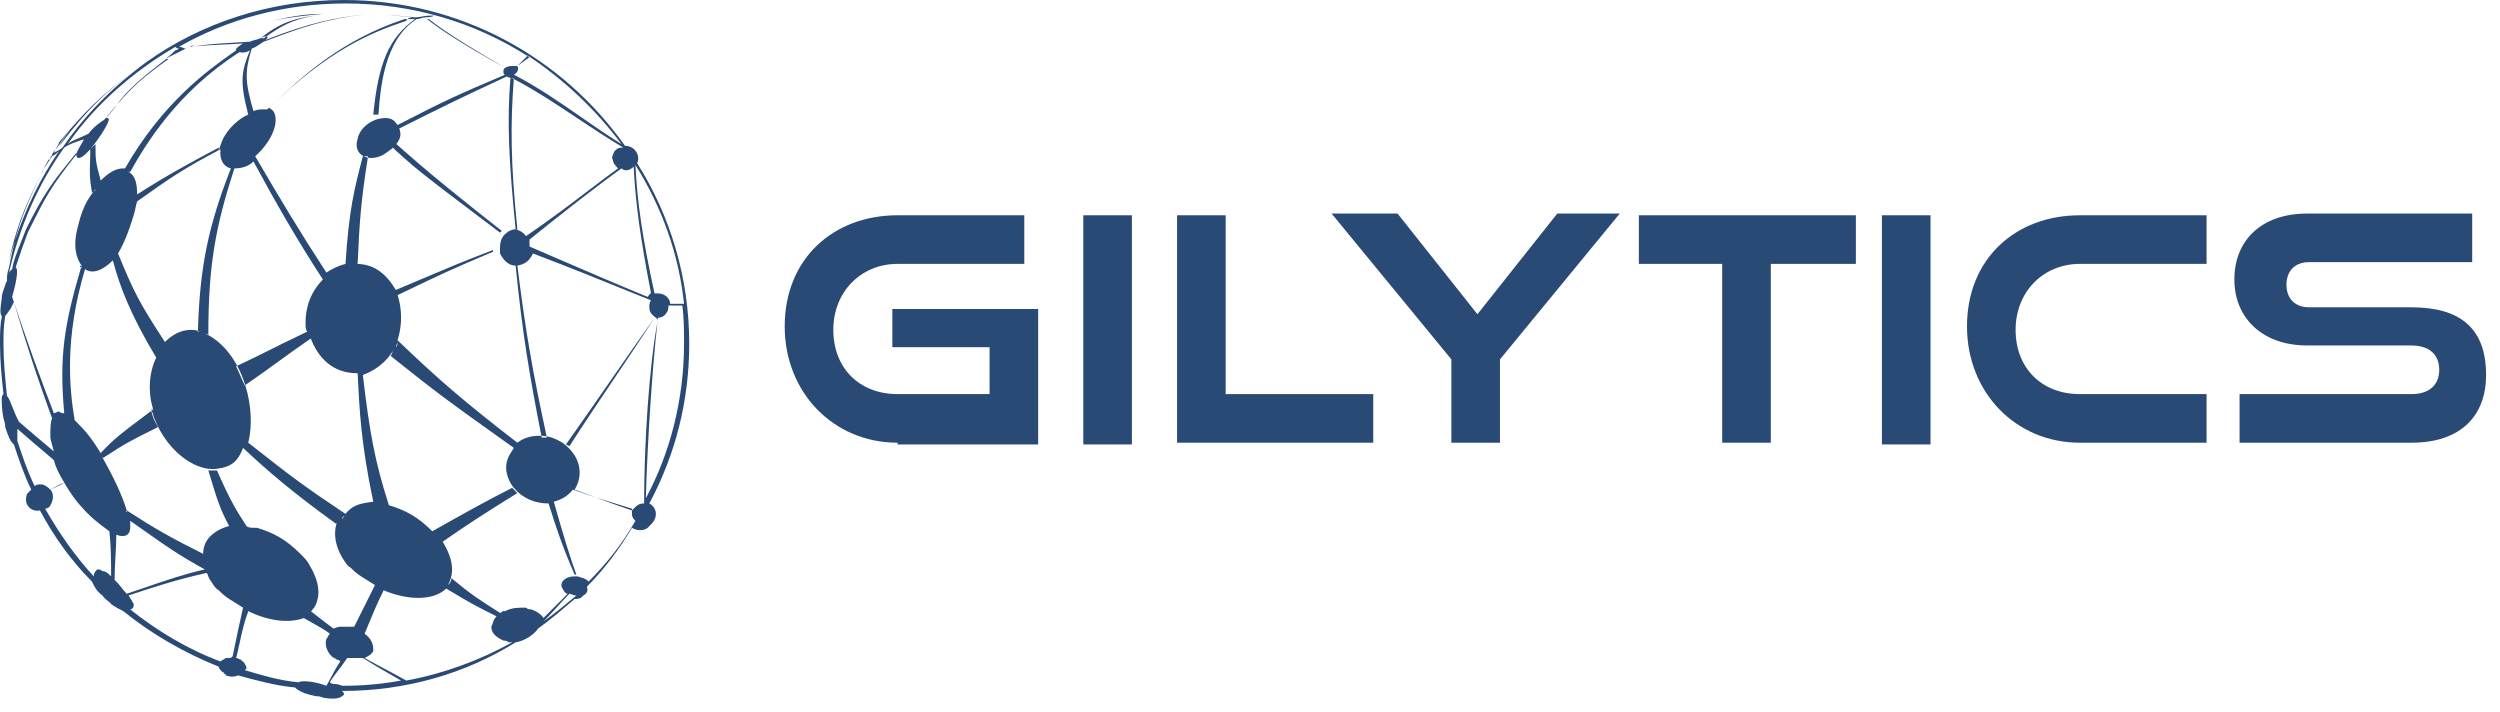
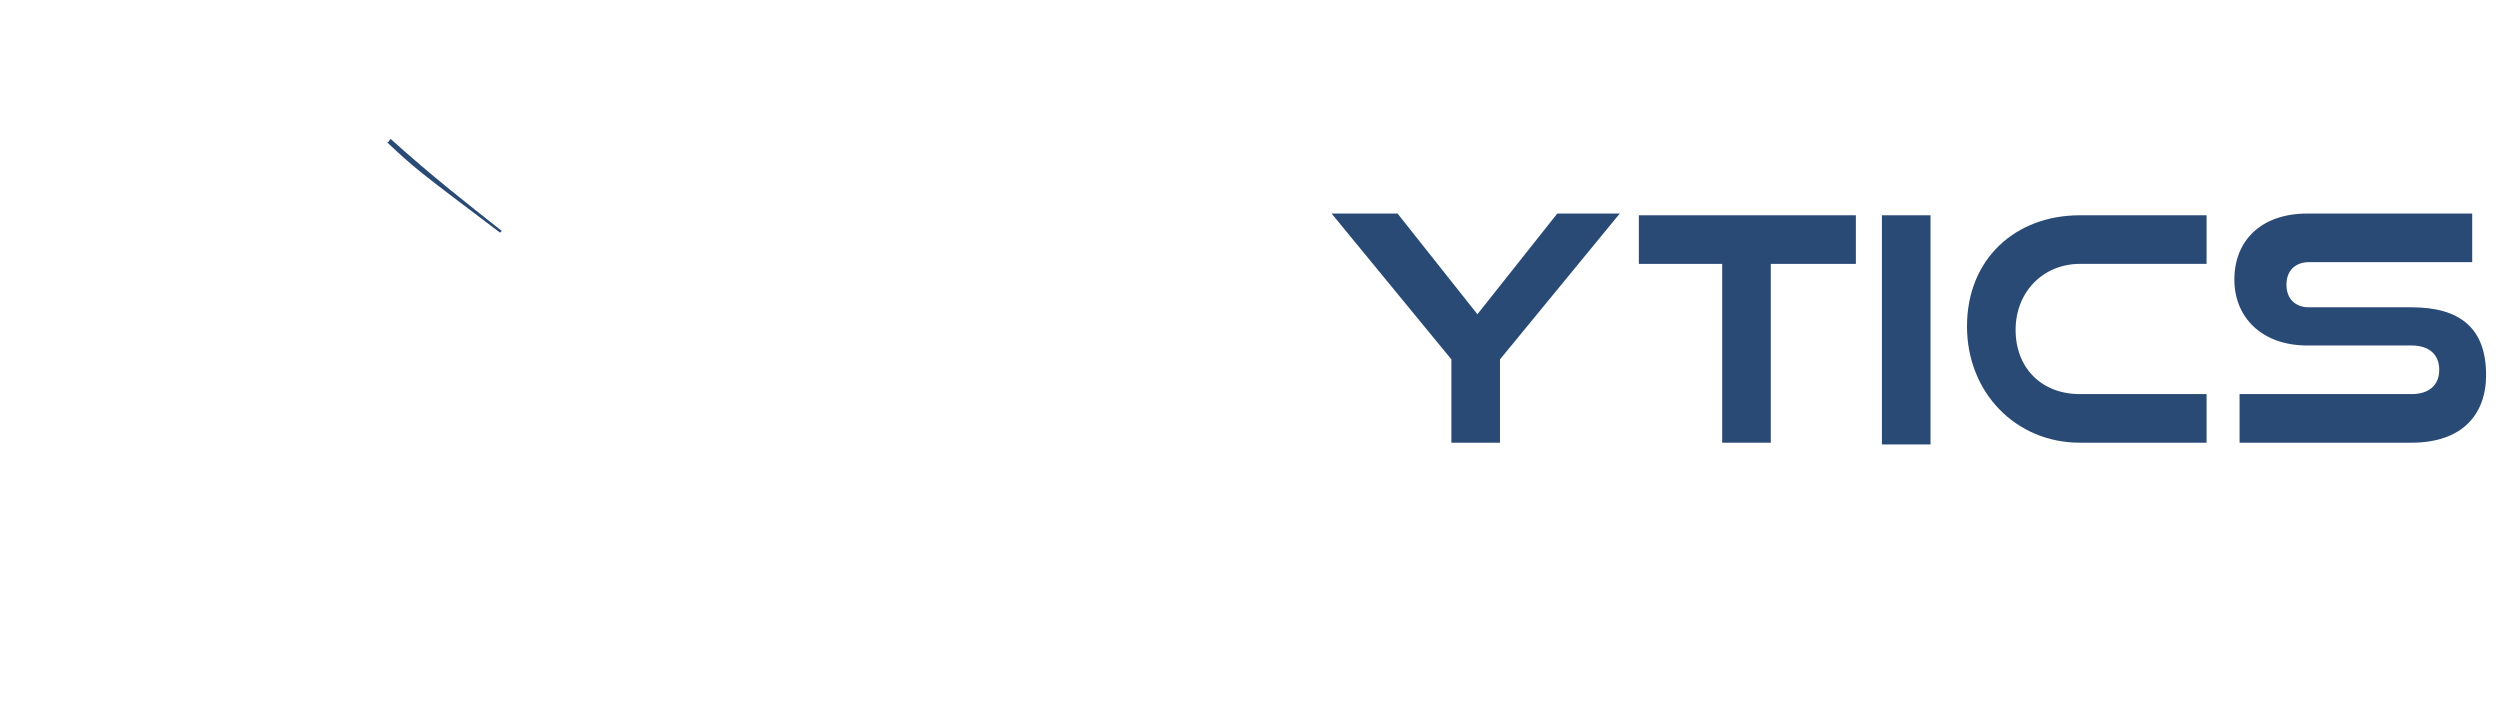
<svg xmlns="http://www.w3.org/2000/svg" width="144" height="41" viewBox="0 0 144 41" fill="none">
  <path d="M28.801 13.4V13.4V13.4L28.901 13.3V13.3C27.001 11.8 24.701 10 22.501 8V8C22.401 8.1 22.401 8.2 22.301 8.2C23.901 9.7 23.901 9.7 28.801 13.4Z" fill="#2A4A76" />
-   <path fill-rule="evenodd" clip-rule="evenodd" d="M37.4 29C38.9 26.2 39.7 23.1 39.7 19.8C39.7 16 38.6 12.4 36.7 9.4C36.9 9 36.6 8.4 36 8.4C32.4 3.3 26.5 0 19.8 0C15.6 0 11.6 1.3 8.4 3.6C8.154 3.782 7.912 3.966 7.676 4.155C5.911 5.389 4.84 6.472 3.4 8.2C3.4 8.258 3.367 8.315 3.3 8.431C3.274 8.476 3.243 8.53 3.206 8.597C3.137 8.672 3.069 8.762 3 8.9C3 8.95 2.975 8.975 2.95 9C2.925 9.025 2.9 9.05 2.9 9.1C2.9 9.1 2.9 9.2 2.8 9.2C2.661 9.431 2.565 9.62 2.502 9.756C2.418 9.891 2.403 9.932 2.401 9.973C2.4 9.982 2.4 9.99 2.4 10C1.3 12.1 0.9 13.3 0.5 15.1C0.606 14.692 0.725 14.288 0.856 13.888C0.727 14.382 0.613 14.905 0.5 15.5C0.4 15.7 0.4 16 0.4 16.2C0.344 16.256 0.319 16.344 0.291 16.445C0.268 16.525 0.244 16.612 0.2 16.7C0.1 17 0.1 17.1 0.1 17.2C0 17.8 0 18.1 0.1 18.2V18.3C0 18.7 0 19.3 0 19.8C0 20.8 0.1 21.8 0.2 22.7C0.2 22.7 0.1 22.8 0.1 22.9C0.1 23.2 0.1 23.6 0.2 24.1C0.3 24.4 0.3 24.5 0.3 24.6C0.5 25.2 0.6 25.4 0.7 25.5L0.8 25.6C1.1 26.5 1.4 27.4 1.8 28.2L1.7 28.3L1.6 28.4C1.5 28.5 1.5 28.7 1.5 28.8C1.5 29.2 1.9 29.5 2.3 29.4C3.1 30.9 4.1 32.3 5.3 33.5C5.314 33.527 5.327 33.556 5.341 33.586C5.432 33.781 5.554 34.041 5.9 34.3C6.01 34.465 6.151 34.57 6.255 34.647C6.34 34.71 6.4 34.755 6.4 34.8C6.7 35 6.9 35.1 7.1 35.2C8.7 36.5 10.6 37.6 12.6 38.4C12.6 38.5 12.7 38.6 12.8 38.7C12.9 38.7 12.9 38.8 12.9 38.8C12.9 38.8 13 38.8 13 38.9C13.3 39 13.5 39 13.7 38.9C14.8 39.2 15.9 39.5 17 39.6L17.1 39.7C17.4 39.9 17.7 40 18.2 40.1C18.39 40.1 18.5 40.14 18.58 40.17C18.627 40.187 18.663 40.2 18.7 40.2C19.3 40.3 19.6 40.2 19.7 40.1C19.9 40 19.8 39.9 19.7 39.8C23.4 39.8 26.8 38.8 29.7 37C30.3 36.9 30.8 36.5 31 36.2C31.7 35.7 32.4 35.1 33.1 34.5L33.1 34.5C33.2 34.5 33.4 34.5 33.5 34.4L33.6 34.3C33.8 34.2 33.9 34 33.8 33.8C34.8 32.8 35.7 31.6 36.4 30.4C36.7 30.6 37.2 30.6 37.4 30.3C38 29.8 37.8 29.2 37.4 29ZM0.856 13.888C1.183 12.639 1.612 11.576 2.4 10C2.4 10 2.429 9.913 2.502 9.756C2.584 9.624 2.733 9.401 3 9L3 9C3.2 8.9 3.3 8.8 3.4 8.7C2.33 10.263 1.464 12.03 0.856 13.888ZM7.666 4.163C6.084 5.426 4.729 6.85 3.6 8.5C3.5 8.6 3.3 8.7 3.1 8.8L3.1 8.8C3.139 8.721 3.175 8.654 3.206 8.597C3.237 8.563 3.269 8.531 3.3 8.5L3.7 7.9C3.75 7.85 3.8 7.775 3.85 7.7L3.85 7.7C3.9 7.625 3.95 7.55 4 7.5L3.4 8.4L3.5 8.3C5.021 6.304 6.18 5.211 7.666 4.163ZM7.666 4.163C7.743 4.109 7.821 4.054 7.9 4C7.824 4.052 7.749 4.104 7.676 4.155L7.666 4.163ZM36.6 9.5C38.1 11.9 39.1 14.6 39.4 17.5H38.6C38.6 17.2 38.3 16.9 37.9 16.9H37.7C37 13.7 36.7 11.6 36.6 9.5ZM37.5 16.9C36.9 13.8 36.6 11.7 36.5 9.6C36.3 9.8 36 9.9 35.8 9.7C34.4 10.7 32.1 12.5 30.5 13.8V14.2C31.092 14.454 31.66 14.7 32.236 14.949C33.702 15.583 35.218 16.238 37.3 17.1C37.338 17.062 37.362 17.024 37.382 16.991C37.415 16.938 37.438 16.9 37.5 16.9ZM35.4 8.7C35.3 8.9 35.2 9.1 35.3 9.2C35.3 9.4 35.5 9.6 35.6 9.7C35.068 10.08 34.493 10.517 33.864 10.996C32.837 11.778 31.664 12.67 30.3 13.6C30.12 13.33 29.777 13.222 29.711 13.203C29.74 13.201 29.769 13.2 29.8 13.2C29.403 9.325 29.4 7.129 29.596 4.55C30.906 5.242 32.088 6.029 33.273 6.819C34.131 7.39 34.99 7.962 35.9 8.5C35.7 8.5 35.6 8.5 35.4 8.7ZM21.187 9.08C21.455 9.13 21.777 9.079 22.1 8.9C22.4 8.7 22.7 8.5 22.9 8.2C23.1 7.9 23.1 7.7 23 7.4L23 7.4L23 7.4C25.6 6.1 26.4 5.7 29.2 4.4C29.3 4.5 29.5 4.5 29.6 4.5L29.596 4.55L29.5 4.5H29.4C29.2 7 29.3 9.2 29.7 13.2L29.711 13.203C29.46 13.22 29.29 13.31 29.2 13.4C28.9 13.6 28.8 13.9 28.8 14.3V14.6C29 15 29.3 15.3 29.7 15.3C30.096 19.263 30.493 21.558 31.181 25.101C31.154 25.101 31.127 25.1 31.1 25.1C30.6 25.1 30.2 25.2 29.8 25.5C26.7 23.1 25.3 21.9 22.9 19.6C23.3 18.3 23 17.3 22.9 17L23.265 16.825C25.446 15.777 25.932 15.544 28.4 14.5V14.4C26.584 15.098 25.744 15.455 24.585 15.948C24.084 16.16 23.524 16.398 22.8 16.7C22.2 15.7 21.5 15.2 20.5 15.2H20.6C20.699 12.826 20.798 11.528 21.187 9.08ZM20.946 9H21.2L21.187 9.08C21.101 9.064 21.02 9.037 20.946 9ZM29.1 3.9C29.043 3.958 29.018 3.982 29.008 4.011C29 4.033 29 4.058 29 4.1C29 4.2 29 4.3 29.1 4.3C26.5 5.4 25.6 5.8 22.9 7.2C22.881 7.181 22.862 7.155 22.84 7.125C22.747 6.997 22.605 6.8 22.2 6.8C21.4 6.8 20.7 7.4 20.6 8C20.442 8.473 20.616 8.835 20.946 9H20.9C20.4 10.9 20.1 12.1 19.9 15.2C19.5 15.3 19.1 15.5 18.8 15.7C17.3 13.4 16.1 11.4 14.7 9C15.5 8.3 16.1 7.2 15.8 6.5C15.733 6.367 15.667 6.322 15.6 6.278C15.567 6.256 15.534 6.234 15.502 6.202C18.947 2.881 21.32 1.893 23.4 1.2C23.4 1.165 23.424 1.131 23.46 1.1H23.9C22.4 2.2 21.8 3.6 21.5 6.6H21.8L21.801 6.584C21.902 5.177 22.107 2.295 24 1.1C24.1 1.1 24.175 1.075 24.25 1.05C24.325 1.025 24.4 1 24.5 1C24.9 1 25 0.9 25 0.9H24.8C24.586 0.9 24.429 0.929 24.283 0.955C24.157 0.978 24.039 1 23.9 1C23.523 0.958 23.251 0.934 23.011 0.912C22.678 0.882 22.407 0.858 22 0.8C22.537 0.877 22.721 0.895 23.23 0.944C23.384 0.959 23.568 0.977 23.8 1H23.7C23.635 1 23.527 1.043 23.46 1.1H23.3C19.7 2.3 17.5 4.3 15.5 6.2L15.502 6.202L15.4 6.3H15.2C15 6.3 14.8 6.3 14.6 6.4C14.1 4.7 14.1 4.1 14.5 2.8C14.688 2.737 14.837 2.635 14.972 2.543C15.051 2.488 15.126 2.437 15.2 2.4C15.381 2.333 15.557 2.268 15.73 2.203L15.73 2.203C17.314 1.613 18.657 1.112 21.008 0.833C21.104 0.822 21.202 0.811 21.3 0.8C21.201 0.811 21.104 0.822 21.008 0.833C19.343 1.025 17.947 1.26 15.3 2.3C15.392 2.208 15.485 2.115 15.341 2.102C16.146 1.54 16.798 1.117 18.198 0.89C17.007 1.055 16.182 1.271 15 2.2C14.9 2.25 14.8 2.275 14.7 2.3C14.6 2.325 14.5 2.35 14.4 2.4C14.043 2.424 13.731 2.442 13.447 2.459C12.599 2.508 12 2.543 11.181 2.671C11.131 2.676 11.079 2.681 11.027 2.686C11.091 2.653 11.145 2.62 11.191 2.591L11.223 2.571C11.135 2.603 11.03 2.645 10.913 2.699L10.9 2.7L10.7 2.8C10.775 2.763 10.846 2.729 10.913 2.699C10.951 2.694 10.989 2.69 11.027 2.686L11 2.7C11.062 2.69 11.122 2.68 11.181 2.671C11.667 2.624 12.08 2.603 12.757 2.57C13.09 2.553 13.488 2.534 13.99 2.506C13.92 2.549 13.508 2.808 13.6 2.9C13.534 2.947 13.465 2.996 13.393 3.047C11.946 4.075 9.391 5.889 7.2 9.7H7.1C6.7 9.7 6.3 9.9 5.8 10.4C5.5 9.3 5.5 9.2 5.5 8.3L5.2 8.6C5.7 8 6.5 6.8 6.2 6.8H6.1C6.338 6.562 6.576 6.261 6.764 5.997C7.707 4.912 8.248 4.449 9.7 3.4H9.6C9.589 3.4 9.582 3.397 9.581 3.392L9.7 3.3L10.7 2.8C10.659 2.8 10.617 2.783 10.569 2.763C10.5 2.734 10.417 2.7 10.3 2.7C13.1 1.1 16.4 0.2 19.9 0.2C23.749 0.2 27.306 1.271 30.378 3.222L29.8 3.8L29.6 3.8C29.4 3.8 29.3 3.8 29.1 3.9ZM29.1 3.9C27.7 3.1 25.7 1.9 24.7 1.1H24.6C26.1 2.3 29.1 3.9 29.1 3.9ZM29.8 3.8C29.9 4 29.8 4.2 29.6 4.3C31.01 5.036 32.233 5.884 33.451 6.73L33.451 6.73C34.22 7.264 34.988 7.797 35.8 8.3C34.3 6.3 32.5 4.6 30.4 3.2L30.378 3.222C30.419 3.248 30.459 3.274 30.5 3.3C30.35 3.4 30.25 3.475 30.15 3.55L30.15 3.55L30.15 3.55C30.05 3.625 29.95 3.7 29.8 3.8ZM9.581 3.392L9.392 3.538C8.558 4.181 7.611 4.912 6.9 5.8C6.859 5.862 6.813 5.929 6.764 5.997C6.538 6.257 6.29 6.552 6 6.9C5.7 7.1 5.4 7.3 5.1 7.7C4.871 7.815 4.671 7.9 4.5 7.973L4.5 7.973L4.5 7.973C4.224 8.091 4.024 8.176 3.9 8.3C5.5 6 7.7 4.1 10.1 2.7C10.2 2.8 10.3 2.8 10.3 2.8C10.3 2.8 10.2 2.9 10.1 2.9C9.978 3.022 9.856 3.128 9.761 3.21L9.761 3.21C9.649 3.307 9.574 3.371 9.581 3.392ZM5.393 11.028C4.807 11.759 4.612 12.546 4.514 12.945L4.5 13C4.3 13.7 4.2 14.6 4.7 15.3L4.684 15.354C4.671 15.321 4.646 15.3 4.6 15.3C4.6 15.35 4.625 15.375 4.65 15.4C4.655 15.405 4.661 15.411 4.666 15.416C3.693 18.741 3.403 20.538 3.7 23.8C3.6 23.8 3.5 23.8 3.4 23.7C3.35 23.7 3.3 23.725 3.25 23.75C3.2 23.775 3.15 23.8 3.1 23.8C2.3 21.7 1.6 19.8 0.7 17.1C0.9 16.4 1.1 15.5 0.9 15.4L0.9 15.4L0.9 15.4C1.2 14.5 1.3 14.2 1.6 13.4C1.667 13.266 1.73 13.139 1.791 13.016C2.552 11.489 2.919 10.752 4.4 8.9C4.4 9.3 4.8 9 4.9 8.9L5.2 8.6C5.2 8.943 5.192 9.204 5.185 9.428C5.167 9.988 5.157 10.314 5.3 11.1C5.332 11.068 5.364 11.046 5.393 11.028ZM5.393 11.028C5.427 10.985 5.463 10.943 5.5 10.9C5.5 10.962 5.462 10.985 5.409 11.018L5.393 11.028ZM4.835 8.022C4.816 8.036 4.8 8.06 4.8 8.1C4.5 8.6 4.4 8.8 4.4 8.9V8.8L4.332 8.884C3.082 10.422 2.58 11.039 1.5 13.2C1.382 13.506 1.281 13.763 1.194 13.983C0.911 14.7 0.776 15.041 0.7 15.5L0.6 15.6C0.6 15.6 0.546 15.654 0.517 15.722C1.121 13.052 2.214 10.58 3.7 8.5C3.989 8.307 4.278 8.207 4.835 8.022ZM4.9 8C4.9 8 4.864 8 4.835 8.022L4.9 8ZM0.5 15.8L0.517 15.722C0.507 15.747 0.5 15.773 0.5 15.8ZM4.666 15.416C4.685 15.437 4.7 15.461 4.7 15.5C4.7 15.446 4.7 15.392 4.684 15.354L4.666 15.416ZM13.99 2.506L14 2.5H14.1L13.99 2.506ZM15 2.2H15.2L15.225 2.183L15.341 2.102C15.329 2.101 15.315 2.1 15.3 2.1C15.268 2.1 15.247 2.1 15.225 2.103C15.18 2.11 15.136 2.132 15 2.2ZM31.485 25.132L31.5 25.2H31.2L31.181 25.101C31.29 25.105 31.391 25.116 31.485 25.132ZM34.348 28.661C33.965 28.538 33.563 28.401 33 28.2C32.63 28.662 32.26 28.783 31.969 28.877L31.932 28.89L31.9 28.9C32.5 31 32.8 32 33.2 33.1H33.1C32.4 31.5 32 30.3 31.6 29C30.8 29 30.1 28.7 29.6 28.1C29.5 28 29.3 27.7 29.2 27.3C29.036 26.643 29.343 26.189 29.514 25.936C29.551 25.881 29.582 25.836 29.6 25.8C29.259 25.556 28.945 25.333 28.654 25.125C25.96 23.203 25.208 22.666 22.5 20.5C22.55 20.45 22.575 20.375 22.6 20.3C22.609 20.273 22.618 20.246 22.628 20.22C22.653 20.181 22.677 20.141 22.7 20.1C22.668 20.132 22.646 20.174 22.628 20.22C22.23 20.858 21.654 21.317 20.9 21.6C21.3 25 21.6 26.6 22.4 29.1C23.4 29.4 24.1 29.8 24.9 30.6C26.5 29.7 28.1 28.8 29.5 28.1L29.8 28.4C27.7 29.7 26.8 30.3 25.5 31.2C26.1 32.2 26.2 33 25.8 33.7C25.9 33.6 26 33.5 26 33.3C27.117 34.231 27.628 34.555 28.581 35.161L28.8 35.3C28.85 35.3 28.875 35.275 28.9 35.25C28.925 35.225 28.95 35.2 29 35.2H29.1C29.5 35 29.8 35 30.3 35C30.4 35.1 30.5 35.1 30.6 35.1C30.9 35.2 31.2 35.4 31.3 35.6L32.7 34.2C32.6 34.2 32.5 34.1 32.4 33.9C32.2 33.6 32.5 33.2 33.1 33.2H33.2C33.317 33.2 33.4 33.234 33.469 33.263C33.517 33.283 33.559 33.3 33.6 33.3L33.8 33.4L33.9 33.5C34.9 32.5 35.8 31.4 36.6 30C36.5 29.9 36.4 29.8 36.4 29.6V29.4L36.5 29.3C36.7 29.1 36.8 29 37.1 29C37.1 25.569 37.388 21.081 37.871 18.55C37.581 21.085 37.297 25.314 37.2 28.7C38.6 26.1 39.4 23 39.4 19.8C39.4 19.1 39.4 18.3 39.3 17.6H38.5C38.5 17.7 38.5 17.9 38.4 18C38.3 18.2 38.1 18.3 37.9 18.3C37.896 18.33 37.893 18.36 37.889 18.39C37.861 18.365 37.781 18.3 37.7 18.3H37.8C37.6 18.2 37.4 18 37.4 17.7C37.4 17.6 37.4 17.4 37.5 17.3C33.3 15.6 33.3 15.6 30.7 14.6L30.7 14.6L30.7 14.6C30.5 15 30.3 15.2 29.8 15.3C30.297 19.276 30.695 21.473 31.485 25.132C31.861 25.197 32.121 25.344 32.292 25.441C32.333 25.464 32.369 25.485 32.4 25.5C33.5 26.3 33.6 27.4 33.1 28.2C33.617 28.385 33.998 28.528 34.348 28.661ZM37.889 18.39C37.896 18.396 37.9 18.4 37.9 18.4C37.89 18.449 37.88 18.499 37.871 18.55C37.877 18.496 37.883 18.443 37.889 18.39ZM34.348 28.661L34.447 28.699C35.003 28.911 35.507 29.102 36.4 29.4V29.3C36.001 29.175 35.676 29.075 35.392 28.988L35.392 28.988L35.391 28.988L35.391 28.988L35.39 28.987C34.995 28.866 34.678 28.768 34.348 28.661ZM17.6 18.6C17.6 18.8 17.6 19 17.7 19.1C16.55 19.65 15.9 19.975 15.35 20.25L15.35 20.25C14.815 20.517 14.375 20.737 13.662 21.071C13.26 20.323 12.704 19.687 12 19.3C12 15.3 12.4 13.1 13.5 9.7C13.9 9.7 14.3 9.6 14.6 9.3C15.9 11.7 17.1 13.8 18.6 16.1C17.6 17.1 17.6 18.3 17.6 18.6ZM11.835 19.205C11.873 19.213 11.937 19.237 12 19.3C11.95 19.3 11.925 19.275 11.9 19.25C11.882 19.232 11.863 19.213 11.835 19.205ZM11.8 19.2C11.8 19.2 11.813 19.2 11.835 19.205C11.825 19.202 11.813 19.2 11.8 19.2ZM14.126 22.182L14.1 22.2C14 22 13.925 21.825 13.85 21.65C13.775 21.475 13.7 21.3 13.6 21.1L13.662 21.071C13.851 21.421 14.005 21.796 14.126 22.182ZM14.126 22.182C14.48 23.312 14.541 24.534 14.3 25.5C14.497 25.654 14.682 25.799 14.857 25.936C16.718 27.395 17.432 27.954 19.9 29.6C20.3 29.1 20.7 29 21.5 28.9C20.8 25.6 20.7 23.6 20.6 21.5C19.9 21.5 18.6 21.3 17.9 19.5C17.1 20.05 16.55 20.45 16 20.85L16 20.85C15.456 21.246 14.912 21.641 14.126 22.182ZM19.331 36.163C19.4 36.134 19.483 36.1 19.6 36.1H20.4L21.6 33.7C21.45 33.6 21.325 33.525 21.2 33.45C21.075 33.375 20.95 33.3 20.8 33.2C20.5 33 20.4 32.9 20.2 32.7C20.035 32.618 19.939 32.468 19.798 32.25C19.768 32.203 19.735 32.153 19.7 32.1C19.318 31.432 19.21 30.763 19.375 30.182L19.4 30.2V30.1C19.391 30.127 19.383 30.154 19.375 30.182C16.891 28.392 15.495 27.195 14 25.8C13.7 26.6 13.3 26.9 12.5 27C11.228 27.196 9.381 25.859 8.74 23.646L8.8 23.6V23.5C8.5 22.5 8.6 21.4 9 20.6C7.5 18.1 6.9 16.5 6.5 15C5.9 15.6 5.3 15.8 4.9 15.5C3.7 19.5 4 22.4 4.3 24.2C4.8 24.7 5.2 25.1 5.8 26.1C6.494 25.329 7.128 24.856 7.977 24.221C8.206 24.05 8.451 23.867 8.716 23.664C8.755 23.885 8.867 24.212 9.1 24.6L9.1 24.6C7.309 25.495 7.3 25.5 5.922 26.386L5.867 26.29C5.857 26.271 5.845 26.25 5.832 26.228C5.788 26.152 5.744 26.076 5.7 26C5.738 26.076 5.776 26.138 5.809 26.191L5.832 26.228L5.867 26.29C5.888 26.329 5.9 26.365 5.9 26.4L5.922 26.386C6.525 27.455 7.032 28.507 7.3 29.4C7.2 29.5 7.3 29.5 7.3 29.5V29.4C9 30.5 9.9 31 11.7 31.9C11.7 31.6 11.8 31.2 12.1 30.9C12.4 30.6 12.8 30.4 13.2 30.3C12.682 29.35 12.462 28.623 12.154 27.605C12.105 27.445 12.054 27.277 12 27.1H12.5C13.2 28.7 13.6 29.4 14.2 30.3C14.3 30.4 14.5 30.4 14.6 30.4H14.8C15.8 30.7 16.5 31.1 17.3 31.9C17.5 32.1 17.7 32.3 17.8 32.5C18.4 33.5 18.5 34.3 18.1 35L18 35.1C18 35.2 17.9 35.2 17.9 35.2C18.4 35.6 18.8 35.9 19.2 36.2C19.241 36.2 19.283 36.183 19.331 36.163ZM8.716 23.664C8.705 23.6 8.7 23.545 8.7 23.5C8.713 23.549 8.726 23.598 8.74 23.646L8.716 23.664ZM7.8 12C7.775 12.125 7.75 12.25 7.7 12.4C7.4 13.4 7.1 14.1 6.8 14.6C7.7 16.8 8 17.4 9.5 19.7C9.9 19.3 10.4 19 11 19C11.083 19 11.236 19 11.401 19.058L11.4 19.1H11.5C11.467 19.084 11.434 19.07 11.401 19.058C11.504 15.382 12.005 12.988 13.3 9.7C13.3 9.7 12.6 9.6 12.7 8.6L12.606 8.649C12.619 8.588 12.651 8.505 12.691 8.4C12.724 8.315 12.762 8.215 12.8 8.1C13.1 7.4 13.8 6.8 14.3 6.6C13.8 4.7 13.9 4.1 14.4 2.9C14.4 2.9 14.1 3.1 13.8 3C10.2 5.3 8.4 8.3 7.5 9.9H7.4C7.8 10.1 7.9 10.6 7.9 11.2C9.6 10.1 11.1 9.3 12.6 8.5V8.652C10.543 9.73 9.703 10.325 8.262 11.344L8.262 11.344L8.262 11.344C8.146 11.426 8.025 11.511 7.9 11.6C7.85 11.75 7.825 11.875 7.8 12ZM12.6 8.652V8.7C12.6 8.685 12.602 8.668 12.606 8.649L12.6 8.652ZM19.7 29.9C19.738 29.862 19.762 29.824 19.782 29.791C19.815 29.738 19.838 29.7 19.9 29.7C19.8 29.7 19.7 29.8 19.7 29.9ZM0.4 22.8C0.3 21.8 0.2 20.8 0.2 19.8C0.2 19.3 0.2 18.8 0.3 18.2C0.35 18.15 0.4 18.075 0.45 18L0.45 18C0.5 17.925 0.55 17.85 0.6 17.8L0.8 17.4C1.6 20.1 2.2 21.9 3 24.1C2.9 24.3 2.9 24.7 2.9 25.2C2.9 25.262 2.938 25.4 2.991 25.591L2.991 25.591C3.024 25.709 3.062 25.847 3.1 26C2.5 25.5 1.8 24.9 1.1 24.3C0.956 24.06 0.835 23.75 0.725 23.471C0.608 23.169 0.504 22.904 0.4 22.8ZM2 28C2.1 27.9 2.2 27.9 2.4 27.9C2.5 27.9 2.7 28 2.9 28.2C3.1 28.4 3.1 28.8 2.9 29.1C2.9 29.2 2.7 29.3 2.6 29.3C3.4 30.7 4.3 32 5.4 33.2C5.4 33 5.5 32.9 5.6 32.8H5.7C5.8 32.8 5.9 32.9 5.9 32.9C6.1 32.9 6.2 33 6.4 33.2C6.4 32.4 6.4 31.5 6.3 30.6C6.246 30.559 6.188 30.517 6.128 30.473C5.738 30.186 5.219 29.805 4.7 29.2C4.5 29 4.1 28.5 3.7 27.8C3.4 27.3 3.2 26.9 3.1 26.5C2.867 26.3 2.644 26.111 2.422 25.922L2.422 25.922C1.978 25.544 1.533 25.167 1 24.7V25.1V25.4C1.3 26.3 1.6 27.2 2 28ZM3.7 27.8C3.491 27.939 3.282 28.03 3.106 28.106L3.106 28.106L3.106 28.106L3.106 28.106C3.031 28.139 2.961 28.169 2.901 28.2C2.961 28.169 3.031 28.13 3.106 28.087C3.282 27.988 3.491 27.87 3.7 27.8ZM7 33.85C7.1 33.975 7.2 34.1 7.3 34.2C7.632 34.089 7.968 33.974 8.307 33.858C9.498 33.449 10.71 33.034 11.8 32.8C10.293 31.971 9.524 31.426 8.552 30.737C8.234 30.512 7.894 30.271 7.5 30V30.4C7.5 30.8 7.2 31 6.7 30.8C6.7 31.188 6.676 31.6 6.652 32.024C6.626 32.474 6.6 32.937 6.6 33.4L6.7 33.5C6.8 33.6 6.9 33.725 7 33.85ZM13.2 37.9H13C12.95 37.95 12.9 37.975 12.85 38C12.8 38.025 12.75 38.05 12.7 38.1C10.8 37.4 9 36.3 7.5 35.1C7.6 35.1 7.7 35 7.7 34.9V34.8C7.7 34.75 7.675 34.725 7.65 34.7C7.625 34.675 7.6 34.65 7.6 34.6C7.55 34.55 7.525 34.5 7.5 34.45C7.475 34.4 7.45 34.35 7.4 34.3L7.4 34.3L7.4 34.3C8.6 33.9 10.1 33.4 11.9 33C11.95 33.05 11.975 33.125 12 33.2C12.025 33.275 12.05 33.35 12.1 33.4C12.135 33.453 12.168 33.503 12.198 33.55C12.339 33.768 12.435 33.918 12.6 34C12.8 34.2 12.9 34.3 13.2 34.5C13.35 34.6 13.475 34.675 13.6 34.75C13.725 34.825 13.85 34.9 14 35L14 35C13.8 35.9 13.6 36.8 13.4 37.8C13.342 37.858 13.318 37.882 13.289 37.892C13.267 37.9 13.242 37.9 13.2 37.9ZM14.1 38.6C15.1 38.9 16.1 39.2 17.2 39.3C17.3 39.2 18 39.2 18.8 39.5C18.92 39.3 19.008 39.132 19.096 38.964C19.228 38.712 19.36 38.46 19.6 38.1C19.543 38.042 19.518 38.018 19.489 38.008C19.467 38 19.442 38 19.4 38C19.35 37.95 19.3 37.925 19.25 37.9C19.2 37.875 19.15 37.85 19.1 37.8C18.8 37.5 18.7 37.1 18.8 36.8C18.85 36.75 18.875 36.7 18.9 36.65C18.925 36.6 18.95 36.55 19 36.5C18.697 36.273 18.393 36.102 17.959 35.859L17.959 35.859L17.959 35.859L17.958 35.859C17.82 35.781 17.669 35.697 17.5 35.6C16.7 35.9 15.5 35.8 14.3 35.2C14.043 35.908 13.909 36.533 13.794 37.075C13.73 37.375 13.671 37.65 13.6 37.9C13.65 37.9 13.7 37.925 13.75 37.95C13.8 37.975 13.85 38 13.9 38C13.9 38.1 14 38.1 14 38.1C14.1 38.2 14.2 38.4 14.2 38.5L14.1 38.6ZM19.8 39.5H19.7C19.5 39.4 19.3 39.4 19.3 39.4C19.2 39.4 19.1 39.4 19 39.3C19.162 39.029 19.325 38.817 19.503 38.584L19.503 38.584C19.654 38.387 19.817 38.175 20 37.9H20.9C21.7 38.4 22.4 38.8 23.1 39.2C22 39.4 20.9 39.5 19.8 39.5ZM22.2 38.548C22.628 38.775 23.028 38.988 23.4 39.2C25.6 38.8 27.7 38 29.5 37H29.3C29.2 36.9 29.1 36.9 29 36.9C28.6 36.7 28.3 36.5 28.3 36.1C28.333 36.033 28.356 35.967 28.378 35.9C28.422 35.767 28.467 35.633 28.6 35.5C27.4 34.9 27.2 34.8 25.7 33.9C25 34.6 23.5 34.6 22.1 34C21.73 34.74 21.47 35.37 21.238 35.931C21.156 36.129 21.078 36.318 21 36.5C21.4 36.8 21.5 37.1 21.5 37.4V37.5C21.4 37.7 21.2 37.8 21 37.9C21.421 38.134 21.82 38.346 22.198 38.547L22.198 38.547L22.199 38.547L22.199 38.547L22.2 38.548L22.2 38.548ZM31.4 35.7L31.3 35.8C32 35.3 32.6 34.8 33.2 34.3L33.2 34.3C33.083 34.3 33 34.266 32.931 34.237C32.883 34.217 32.841 34.2 32.8 34.2C32.55 34.45 32.325 34.7 32.1 34.95C31.875 35.2 31.65 35.45 31.4 35.7ZM22.85 19.85C22.825 19.9 22.8 19.95 22.8 20C22.9 19.9 22.9 19.8 22.9 19.7C22.9 19.75 22.875 19.8 22.85 19.85ZM37.7 18.3C36.85 19.5 36 20.725 35.15 21.95C34.3 23.175 33.45 24.4 32.6 25.6L32.8 25.7C33.6 24.45 34.425 23.225 35.25 22C36.075 20.775 36.9 19.55 37.7 18.3Z" fill="#2A4A76" />
-   <path d="M18.599 0.8C17.499 0.9 16.599 1 15.699 1.2C16.899 0.9 17.799 0.8 18.599 0.8Z" fill="#2A4A76" />
-   <path d="M51.699 25.5C47.999 25.5 45.199 22.6 45.199 18.8C45.199 14.9 47.999 12.4 51.699 12.4H58.999V15.2H51.699C49.599 15.2 47.999 16.8 47.999 19C47.999 21.2 49.499 22.7 51.699 22.7H56.999V20H51.399V17.8H59.799V25.6H51.699V25.5Z" fill="#2A4A76" />
-   <path d="M62.398 25.5V12.4H65.198V25.6H62.398V25.5Z" fill="#2A4A76" />
-   <path d="M67.799 25.5V12.4H70.599V22.7H79.099V25.5H67.799V25.5Z" fill="#2A4A76" />
  <path d="M83.599 25.5V20.7L76.699 12.3H80.499L85.099 18.1L89.699 12.3H93.299L86.399 20.7V25.5H83.599V25.5Z" fill="#2A4A76" />
  <path d="M99.198 25.5V15.2H94.398V12.4H106.898V15.2H101.998V25.5H99.198Z" fill="#2A4A76" />
  <path d="M108.398 25.5V12.4H111.198V25.6H108.398V25.5Z" fill="#2A4A76" />
  <path d="M119.799 25.5C116.099 25.5 113.299 22.6 113.299 18.8C113.299 14.9 116.099 12.4 119.799 12.4H127.099V15.2H119.799C117.699 15.2 116.099 16.8 116.099 19C116.099 21.2 117.599 22.7 119.799 22.7H127.099V25.5H119.799Z" fill="#2A4A76" />
  <path d="M128.999 25.5V22.7H138.899C139.899 22.7 140.499 22.2 140.499 21.3C140.499 20.4 139.899 19.9 138.899 19.9H132.899C130.299 19.9 128.699 18.3 128.699 16.1C128.699 13.9 130.199 12.3 132.899 12.3H142.399V15.1H132.999C132.199 15.1 131.699 15.6 131.699 16.4C131.699 17.2 132.199 17.7 132.999 17.7H138.899C141.699 17.7 143.199 18.9 143.199 21.6C143.199 23.9 141.799 25.5 138.899 25.5H128.999Z" fill="#2A4A76" />
</svg>